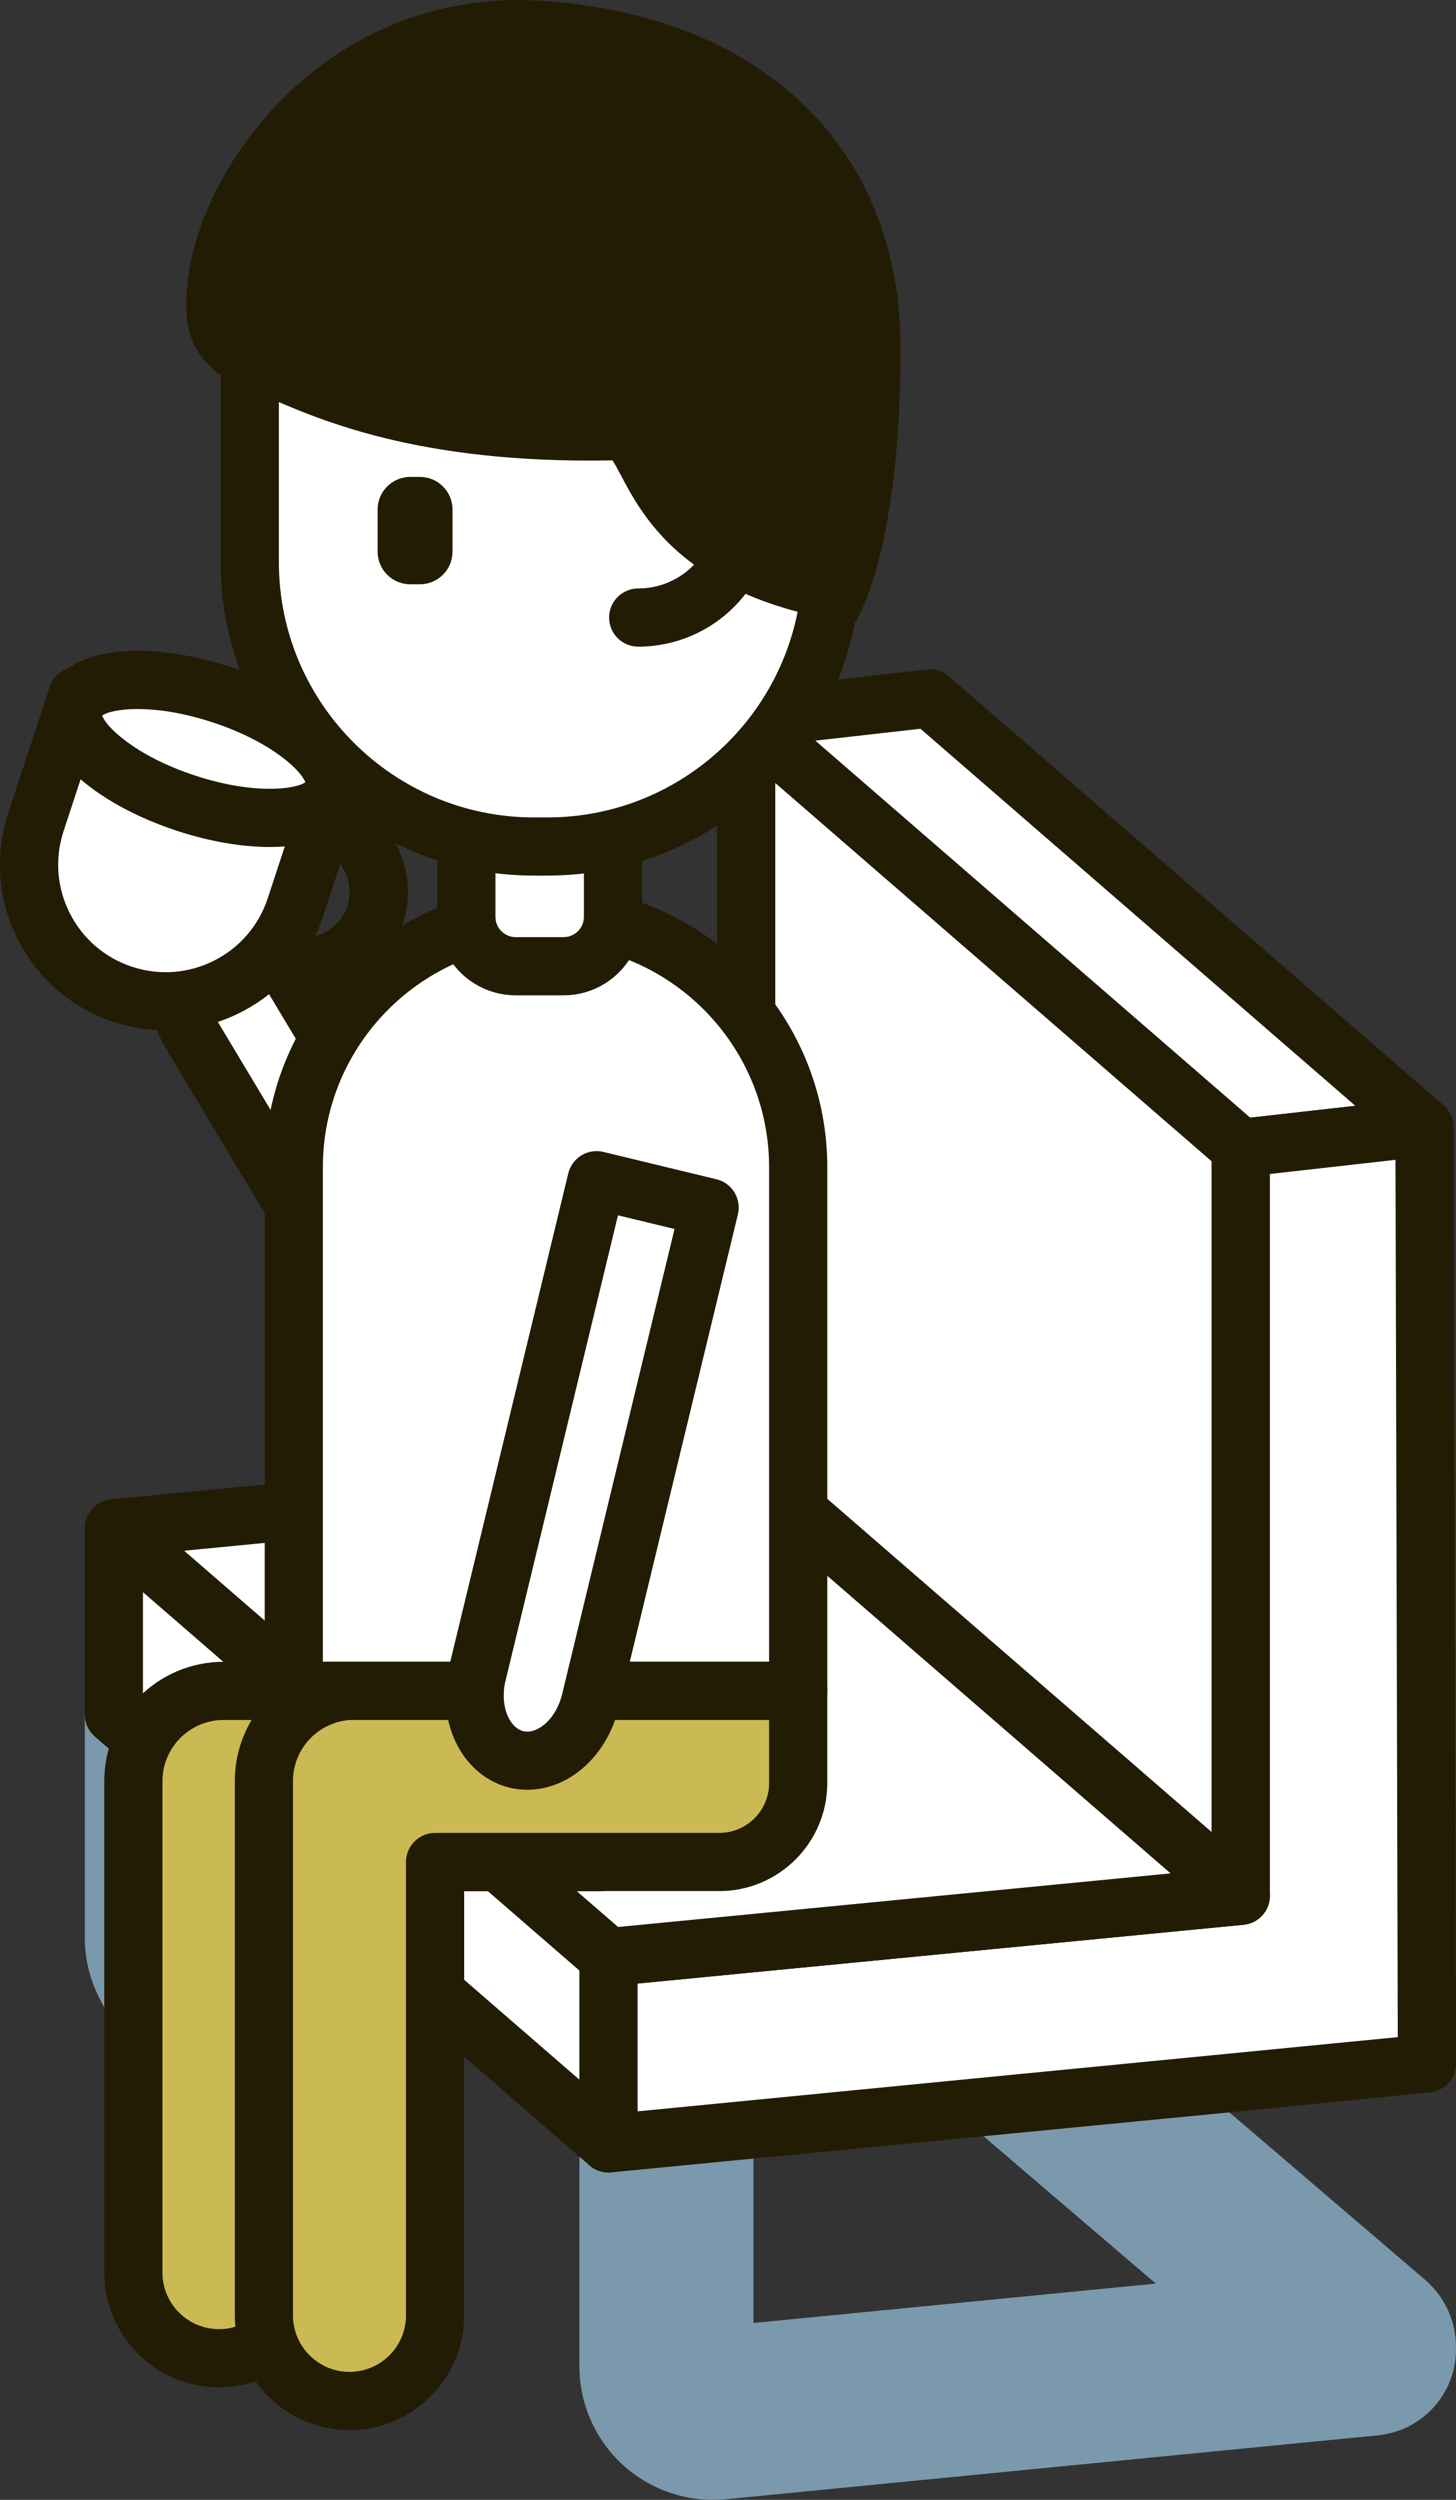
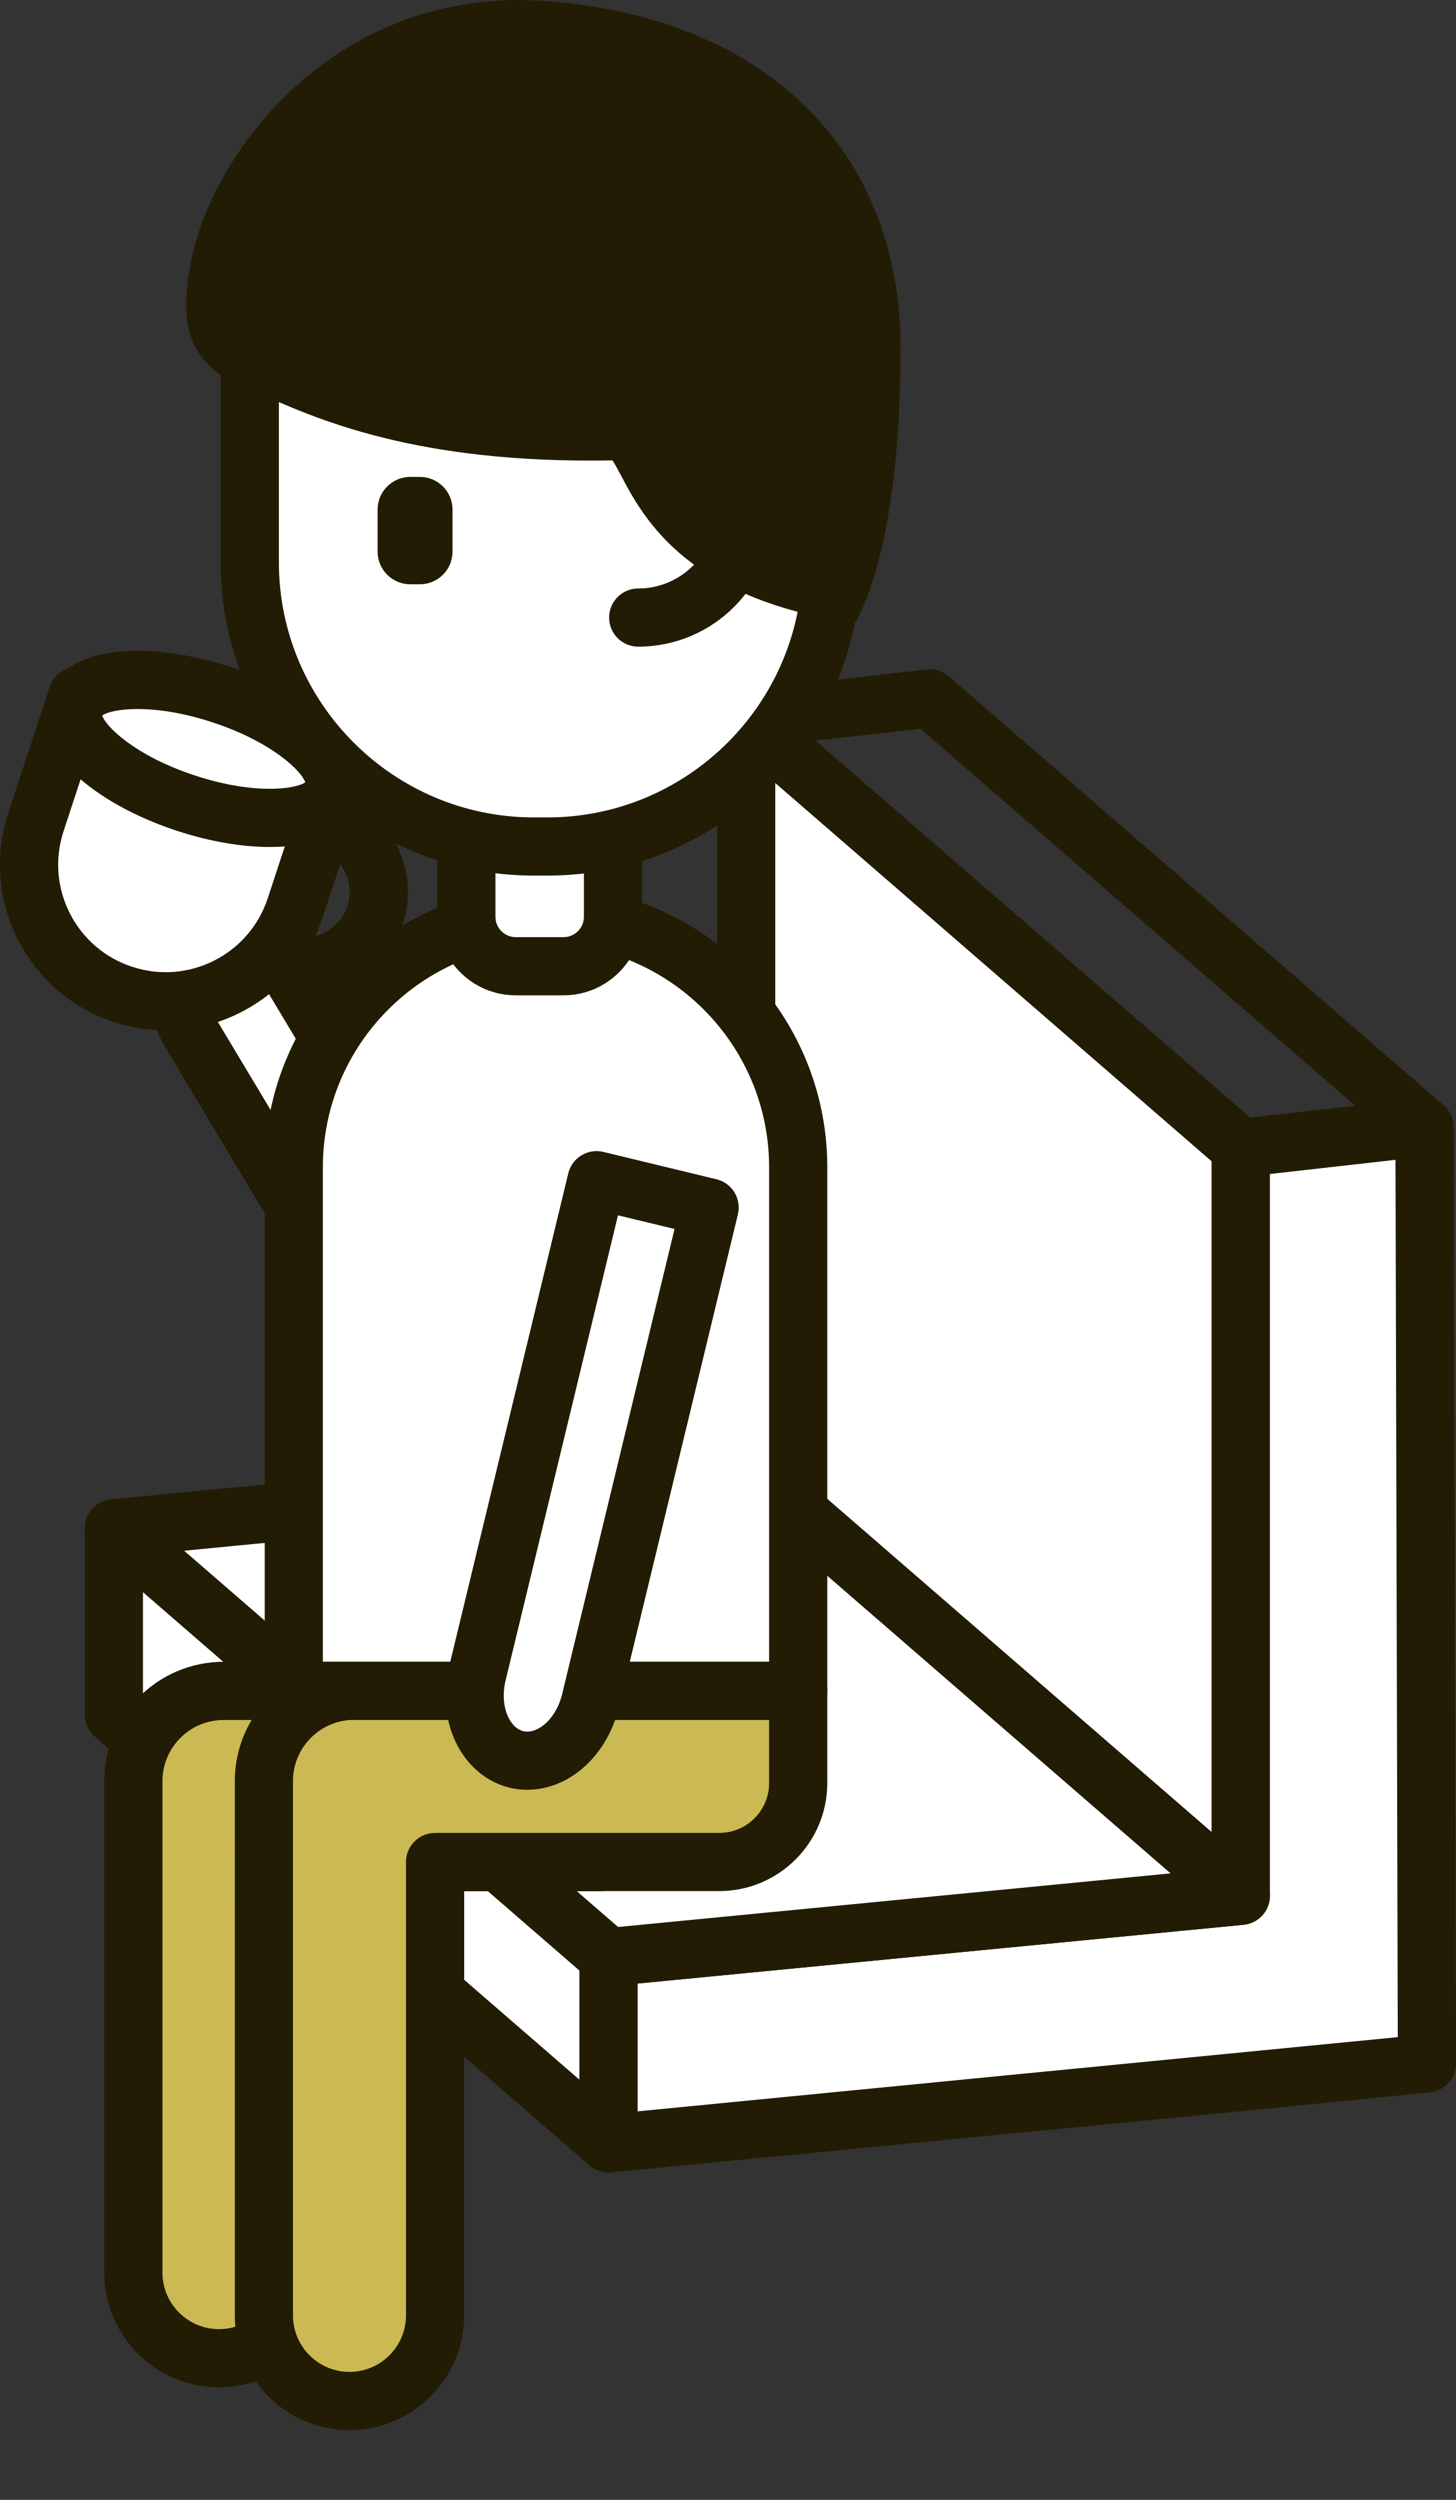
<svg xmlns="http://www.w3.org/2000/svg" version="1.1" id="main" x="0px" y="0px" viewBox="0 0 75.084 128.898" style="enable-background:new 0 0 75.084 128.898;" xml:space="preserve">
  <rect x="0" y="0" width="75.084" height="128.898" fill="#333333" stroke="none" />
  <style type="text/css">
	.st0{fill:#7B99AC;}
	.st1{fill:#FFFFFF;}
	.st2{fill:#221C04;}
	.st3{fill:#CBB954;}
</style>
-   <path class="st0" d="M75.081,121.06c0.017-1.343-0.557-2.615-1.592-3.512L48.61,96.27  c-0.936-1.174-2.42-1.81-3.918-1.662l-5.838,0.57l0.001-12.506l-0.001-0.433  c0-0.006-0.002-0.012-0.002-0.019c-0.001-0.102-0.012-0.201-0.033-0.297  c-0.088-1.2-0.632-2.317-1.563-3.095c-1.013-0.848-2.339-1.199-3.709-0.953  c-2.125,0.381-3.667,2.224-3.667,4.383v13.795l-16.472,1.608l-0.021-9.259  c-0.002-0.827-0.673-1.497-1.5-1.497H5.873c-0.828,0-1.5,0.672-1.5,1.5v11.499  c0,1.938,0.823,3.796,2.259,5.098c1.436,1.303,3.367,1.936,5.292,1.752  l17.956-1.754v17.015c0,1.938,0.823,3.795,2.258,5.097  c1.27,1.152,2.927,1.785,4.628,1.785c0.221,0,0.443-0.011,0.665-0.032  l33.499-3.282c0.066-0.002,0.134-0.008,0.192-0.017  c0.023-0.004,0.057-0.011,0.091-0.018c2.213-0.291,3.871-2.173,3.871-4.41  C75.084,121.114,75.083,121.087,75.081,121.06z M59.602,117.745l-20.748,2.032v-15.653  l4.328-0.422L59.602,117.745z" />
  <g>
    <polygon class="st1" points="63.987,107.353 38.48,85.243 38.48,37.082 63.987,59.193  " />
    <path class="st2" d="M63.987,108.853c-0.354,0-0.705-0.125-0.983-0.366L37.497,86.376   c-0.329-0.285-0.518-0.699-0.518-1.134V37.082c0-0.587,0.343-1.12,0.877-1.364   s1.162-0.155,1.605,0.23l25.507,22.11c0.329,0.285,0.518,0.699,0.518,1.134   v48.16c0,0.587-0.343,1.12-0.877,1.364   C64.41,108.808,64.198,108.853,63.987,108.853z M39.98,84.558l22.507,19.51V59.877   L39.98,40.367V84.558z" />
  </g>
  <g>
    <polygon class="st1" points="31.38,100.914 31.38,110.516 5.873,88.406 5.873,78.804  " />
    <path class="st2" d="M31.38,112.017c-0.354,0-0.705-0.125-0.983-0.366L4.89,89.54   c-0.329-0.285-0.518-0.699-0.518-1.134v-9.603c0-0.587,0.343-1.12,0.877-1.364   s1.162-0.155,1.605,0.23l25.507,22.11c0.329,0.285,0.518,0.699,0.518,1.134   v9.603c0,0.587-0.343,1.12-0.877,1.364   C31.803,111.972,31.591,112.017,31.38,112.017z M7.373,87.722l22.507,19.51v-5.633   L7.373,82.089V87.722z" />
  </g>
  <g>
    <g>
-       <polygon class="st1" points="47.952,36.013 38.48,37.082 63.987,59.193 73.459,58.123   " />
      <path class="st2" d="M63.987,60.693c-0.359,0-0.708-0.129-0.982-0.366L37.497,38.216    c-0.45-0.391-0.627-1.01-0.45-1.578c0.177-0.569,0.673-0.979,1.264-1.046    l9.473-1.069c0.417-0.051,0.834,0.083,1.151,0.356l25.507,22.11    c0.45,0.391,0.627,1.01,0.45,1.578c-0.177,0.569-0.673,0.979-1.264,1.046    l-9.473,1.069C64.099,60.69,64.042,60.693,63.987,60.693z M42.047,38.189    l22.425,19.439l5.42-0.611L47.467,37.577L42.047,38.189z" />
    </g>
    <g>
      <polygon class="st1" points="73.459,58.123 63.987,59.193 63.987,97.751 31.38,100.914     31.38,110.517 63.987,107.353 73.584,106.395   " />
      <path class="st2" d="M31.38,112.017c-0.371,0-0.731-0.138-1.008-0.39    c-0.313-0.284-0.492-0.688-0.492-1.11v-9.603c0-0.772,0.586-1.418,1.355-1.493    l31.252-3.031V59.193c0-0.764,0.573-1.405,1.332-1.49l9.473-1.069    c0.425-0.052,0.848,0.087,1.166,0.37c0.318,0.284,0.501,0.689,0.502,1.116    l0.125,48.271c0.002,0.772-0.583,1.42-1.351,1.496l-9.597,0.958l-32.611,3.165    C31.476,112.015,31.428,112.017,31.38,112.017z M32.88,102.276v6.589l39.201-3.827    l-0.117-45.235l-6.477,0.73v37.219c0,0.772-0.586,1.418-1.355,1.493    L32.88,102.276z" />
    </g>
  </g>
  <g>
    <polygon class="st1" points="63.987,97.751 38.48,75.641 5.873,78.804 31.38,100.914  " />
    <path class="st2" d="M31.38,102.414c-0.359,0-0.708-0.129-0.982-0.366L4.89,79.938   c-0.453-0.394-0.629-1.019-0.447-1.59c0.182-0.571,0.687-0.979,1.284-1.037   l32.607-3.163c0.41-0.036,0.817,0.091,1.127,0.359L64.969,96.617   c0.453,0.394,0.629,1.019,0.447,1.59c-0.182,0.571-0.687,0.979-1.284,1.037   l-32.607,3.163C31.476,102.412,31.428,102.414,31.38,102.414z M9.496,79.959   l22.38,19.4l28.488-2.764L37.984,77.196L9.496,79.959z" />
  </g>
  <g>
    <path class="st1" d="M28.461,72.671L14.996,50.216c-1.084-1.809-3.115-2.583-4.536-1.731   c-1.421,0.852-1.694,3.008-0.61,4.817l13.465,22.455L28.461,72.671z" />
    <path class="st2" d="M23.316,77.256c-0.51,0-1.007-0.26-1.288-0.729L8.564,54.073   c-1.508-2.515-1.003-5.599,1.124-6.875c1.075-0.645,2.424-0.735,3.701-0.247   c1.169,0.446,2.197,1.332,2.893,2.493L29.747,71.9   c0.205,0.341,0.265,0.75,0.169,1.136s-0.343,0.718-0.684,0.922l-5.146,3.085   C23.845,77.188,23.579,77.256,23.316,77.256z M11.742,49.639   c-0.169,0-0.347,0.034-0.51,0.132c-0.609,0.365-0.797,1.589-0.095,2.76   l12.693,21.168l2.573-1.543L13.71,50.988c-0.347-0.579-0.854-1.029-1.39-1.233   C12.18,49.7,11.969,49.639,11.742,49.639z" />
  </g>
  <g>
    <path class="st1" d="M28.226,43.647h-0.687c-8.094,0-14.656-6.562-14.656-14.656V18.304   c0-8.094,6.562-14.656,14.656-14.656h0.687c8.094,0,14.656,6.562,14.656,14.656   v10.687C42.882,37.085,36.32,43.647,28.226,43.647z" />
    <path class="st2" d="M28.226,45.148h-0.688c-8.909,0-16.156-7.248-16.156-16.157V18.304   c0-8.908,7.248-16.156,16.156-16.156h0.688c8.909,0,16.156,7.248,16.156,16.156v10.687   C44.382,37.9,37.134,45.148,28.226,45.148z M27.538,5.148   c-7.254,0-13.156,5.902-13.156,13.156v10.687c0,7.255,5.902,13.157,13.156,13.157h0.688   c7.254,0,13.156-5.902,13.156-13.157V18.304c0-7.254-5.902-13.156-13.156-13.156   C28.226,5.148,27.538,5.148,27.538,5.148z" />
  </g>
  <g>
    <path class="st3" d="M15.706,87.185h-4.173c-2.571,0-4.655,2.084-4.655,4.655v25.341   c0,2.438,1.976,4.414,4.414,4.414h0c2.438,0,4.414-1.976,4.414-4.414v-21.168   h15.229v-8.828H15.706z" />
    <path class="st2" d="M11.292,123.095c-3.261,0-5.914-2.653-5.914-5.914V91.84   c0-3.394,2.761-6.155,6.155-6.155H30.935c0.828,0,1.5,0.672,1.5,1.5v8.828   c0,0.828-0.672,1.5-1.5,1.5H17.206v19.668   C17.206,120.442,14.553,123.095,11.292,123.095z M11.533,88.685   c-1.74,0-3.155,1.415-3.155,3.155v25.341c0,1.606,1.307,2.914,2.914,2.914   c1.607,0,2.914-1.308,2.914-2.914V96.013c0-0.828,0.672-1.5,1.5-1.5H29.435v-5.828   H11.533z" />
  </g>
  <g>
    <path class="st3" d="M30.322,87.178v-0h-7.885h-4.173   c-2.571,0-4.655,2.084-4.655,4.655v27.552c0,2.438,1.976,4.414,4.414,4.414   s4.414-1.976,4.414-4.414V96.008h14.654c2.249,0,4.071-1.823,4.071-4.071v-4.758   H30.322z" />
    <path class="st2" d="M18.023,125.299c-3.261,0-5.914-2.653-5.914-5.914V91.833   c0-3.394,2.761-6.155,6.155-6.155h22.898c0.828,0,1.5,0.672,1.5,1.5v4.759   c0,3.072-2.499,5.571-5.571,5.571H23.937v21.877   C23.937,122.646,21.284,125.299,18.023,125.299z M18.264,88.678   c-1.74,0-3.155,1.415-3.155,3.155v27.552c0,1.606,1.307,2.914,2.914,2.914   s2.914-1.308,2.914-2.914V96.008c0-0.828,0.672-1.5,1.5-1.5H37.091   c1.418,0,2.571-1.153,2.571-2.571v-3.259H18.264z" />
  </g>
  <g>
    <path class="st1" d="M41.162,87.178H15.151V60.184c0-7.153,5.853-13.006,13.006-13.006   h0c7.153,0,13.006,5.853,13.006,13.006V87.178z" />
    <path class="st2" d="M41.162,88.678H15.151c-0.828,0-1.5-0.672-1.5-1.5V60.184   c0-7.999,6.507-14.506,14.506-14.506s14.506,6.507,14.506,14.506v26.994   C42.662,88.006,41.991,88.678,41.162,88.678z M16.651,85.678h23.011V60.184   c0-6.345-5.161-11.506-11.506-11.506s-11.506,5.161-11.506,11.506V85.678z" />
  </g>
  <g>
    <path class="st1" d="M30.764,60.854l-6.15,25.45c-0.495,2.05,0.409,4.026,2.019,4.416   c1.611,0.389,3.318-0.956,3.813-3.006l6.15-25.45L30.764,60.854z" />
    <path class="st2" d="M27.188,92.284c-0.305,0-0.609-0.035-0.908-0.107   c-1.217-0.294-2.242-1.176-2.811-2.419c-0.521-1.138-0.632-2.49-0.314-3.807   l6.15-25.45c0.094-0.387,0.337-0.721,0.676-0.928s0.747-0.273,1.134-0.178   l5.832,1.41c0.805,0.194,1.3,1.005,1.105,1.811l-6.15,25.449   c-0.318,1.316-1.035,2.469-2.018,3.243C29.076,91.948,28.128,92.284,27.188,92.284z    M31.869,62.664l-5.798,23.992c-0.159,0.656-0.113,1.332,0.126,1.854   c0.108,0.234,0.353,0.646,0.787,0.75c0.435,0.106,0.841-0.148,1.044-0.308   c0.451-0.355,0.8-0.937,0.959-1.593l5.798-23.991L31.869,62.664z" />
  </g>
  <g>
    <path class="st1" d="M29.062,49.821h-2.466c-1.407,0-2.547-1.141-2.547-2.547v-5.449   l7.561-0.003v5.453C31.61,48.68,30.469,49.821,29.062,49.821z" />
    <path class="st2" d="M29.062,51.321h-2.466c-2.232,0-4.048-1.815-4.048-4.047v-5.449   c0-0.828,0.671-1.5,1.499-1.5l7.561-0.004c0,0,0,0,0.001,0   c0.398,0,0.779,0.158,1.06,0.439c0.281,0.281,0.44,0.662,0.44,1.061v5.453   C33.11,49.505,31.294,51.321,29.062,51.321z M25.549,43.323v3.95   c0,0.577,0.47,1.047,1.048,1.047h2.466c0.578,0,1.048-0.47,1.048-1.047v-3.952   L25.549,43.323z" />
  </g>
  <g>
    <path class="st1" d="M28.226,43.647h-0.687c-8.094,0-14.656-6.562-14.656-14.656V18.304   c0-8.094,6.562-14.656,14.656-14.656h0.687c8.094,0,14.656,6.562,14.656,14.656   v10.687C42.882,37.085,36.32,43.647,28.226,43.647z" />
    <path class="st2" d="M28.226,45.148h-0.688c-8.909,0-16.156-7.248-16.156-16.157V18.304   c0-8.908,7.248-16.156,16.156-16.156h0.688c8.909,0,16.156,7.248,16.156,16.156v10.687   C44.382,37.9,37.134,45.148,28.226,45.148z M27.538,5.148   c-7.254,0-13.156,5.902-13.156,13.156v10.687c0,7.255,5.902,13.157,13.156,13.157h0.688   c7.254,0,13.156-5.902,13.156-13.157V18.304c0-7.254-5.902-13.156-13.156-13.156   C28.226,5.148,27.538,5.148,27.538,5.148z" />
  </g>
  <path class="st2" d="M21.652,30.127H21.157c-0.93,0-1.684-0.754-1.684-1.684v-2.169  c0-0.93,0.754-1.684,1.684-1.684h0.495c0.93,0,1.684,0.754,1.684,1.684v2.169  C23.336,29.373,22.582,30.127,21.652,30.127z" />
  <g>
    <path class="st1" d="M32.911,20.878c3.033,0,5.492,2.455,5.492,5.483   s-2.459,5.483-5.492,5.483" />
    <path class="st2" d="M32.911,33.343c-0.828,0-1.5-0.672-1.5-1.5s0.672-1.5,1.5-1.5   c2.201,0,3.992-1.786,3.992-3.982s-1.791-3.983-3.992-3.983   c-0.828,0-1.5-0.672-1.5-1.5s0.672-1.5,1.5-1.5c3.855,0,6.992,3.133,6.992,6.983   S36.767,33.343,32.911,33.343z" />
  </g>
  <path class="st2" d="M46.44,17.963c0-10.348-7.142-17.218-18.639-17.929  c-5.064-0.304-9.833,1.553-13.417,5.251c-3.204,3.307-5.063,7.696-4.737,11.183  c0.134,1.433,1.068,2.677,2.439,3.248c0.317,0.133,0.663,0.289,1.043,0.46  c3.116,1.405,8.276,3.754,18.456,3.562c1.072,1.637,2.53,6.974,12.49,8.396  C44.074,32.134,46.44,28.75,46.44,17.963z" />
  <g>
    <path class="st2" d="M15.699,51.324c-0.55,0-1.109-0.085-1.66-0.267   c-1.353-0.444-2.451-1.389-3.093-2.659c-0.642-1.271-0.751-2.716-0.306-4.067l0,0   c0.917-2.793,3.935-4.316,6.728-3.4c2.792,0.918,4.317,3.937,3.399,6.728   C20.031,49.9,17.94,51.324,15.699,51.324z M15.706,43.664   c-0.979,0-1.894,0.623-2.216,1.604l0,0c-0.194,0.591-0.147,1.222,0.134,1.777   c0.281,0.556,0.761,0.969,1.352,1.163c1.221,0.399,2.541-0.266,2.941-1.485   c0.401-1.221-0.266-2.541-1.486-2.942C16.19,43.701,15.946,43.664,15.706,43.664z    M12.065,44.799h0.01H12.065z" />
    <g>
      <path class="st1" d="M6.345,51.275l-0-0c-3.695-1.214-5.706-5.194-4.491-8.889    l2.134-6.493l13.38,4.398l-2.134,6.493C14.02,50.479,10.04,52.489,6.345,51.275z" />
      <path class="st2" d="M8.553,53.131c-0.897,0-1.799-0.143-2.677-0.432    c-2.167-0.712-3.928-2.226-4.957-4.262c-1.029-2.037-1.203-4.353-0.491-6.521    l2.134-6.493c0.124-0.378,0.394-0.69,0.749-0.87    c0.355-0.178,0.767-0.212,1.145-0.086l13.38,4.397    c0.787,0.259,1.215,1.106,0.957,1.894l-2.134,6.493    c-0.712,2.167-2.226,3.928-4.263,4.957C11.184,52.822,9.873,53.131,8.553,53.131    z M4.945,37.786l-1.666,5.068c-0.462,1.406-0.349,2.908,0.318,4.229    c0.668,1.321,1.81,2.304,3.216,2.766h0    c1.406,0.461,2.909,0.349,4.229-0.318c1.321-0.668,2.303-1.81,2.766-3.217    l1.666-5.067L4.945,37.786z" />
    </g>
    <g>
      <ellipse transform="matrix(0.312 -0.95 0.95 0.312 -29.459 36.539)" class="st1" cx="10.506" cy="38.615" rx="2.944" ry="7.042" />
      <path class="st2" d="M13.916,43.673c-1.462,0-3.134-0.29-4.798-0.837    c-1.971-0.647-3.738-1.594-4.974-2.664c-2.128-1.842-2.011-3.437-1.753-4.224    v-0.001c0.259-0.787,1.112-2.14,3.917-2.36    c1.63-0.127,3.614,0.159,5.585,0.807s3.738,1.594,4.975,2.664    c2.128,1.842,2.011,3.438,1.753,4.225c-0.259,0.786-1.111,2.14-3.917,2.36    C14.45,43.662,14.187,43.673,13.916,43.673z M5.269,36.894    c0.173,0.548,1.67,2.068,4.786,3.093c3.116,1.023,5.224,0.687,5.688,0.35    c-0.173-0.548-1.67-2.068-4.787-3.093C7.84,36.22,5.733,36.557,5.269,36.894z" />
    </g>
  </g>
</svg>